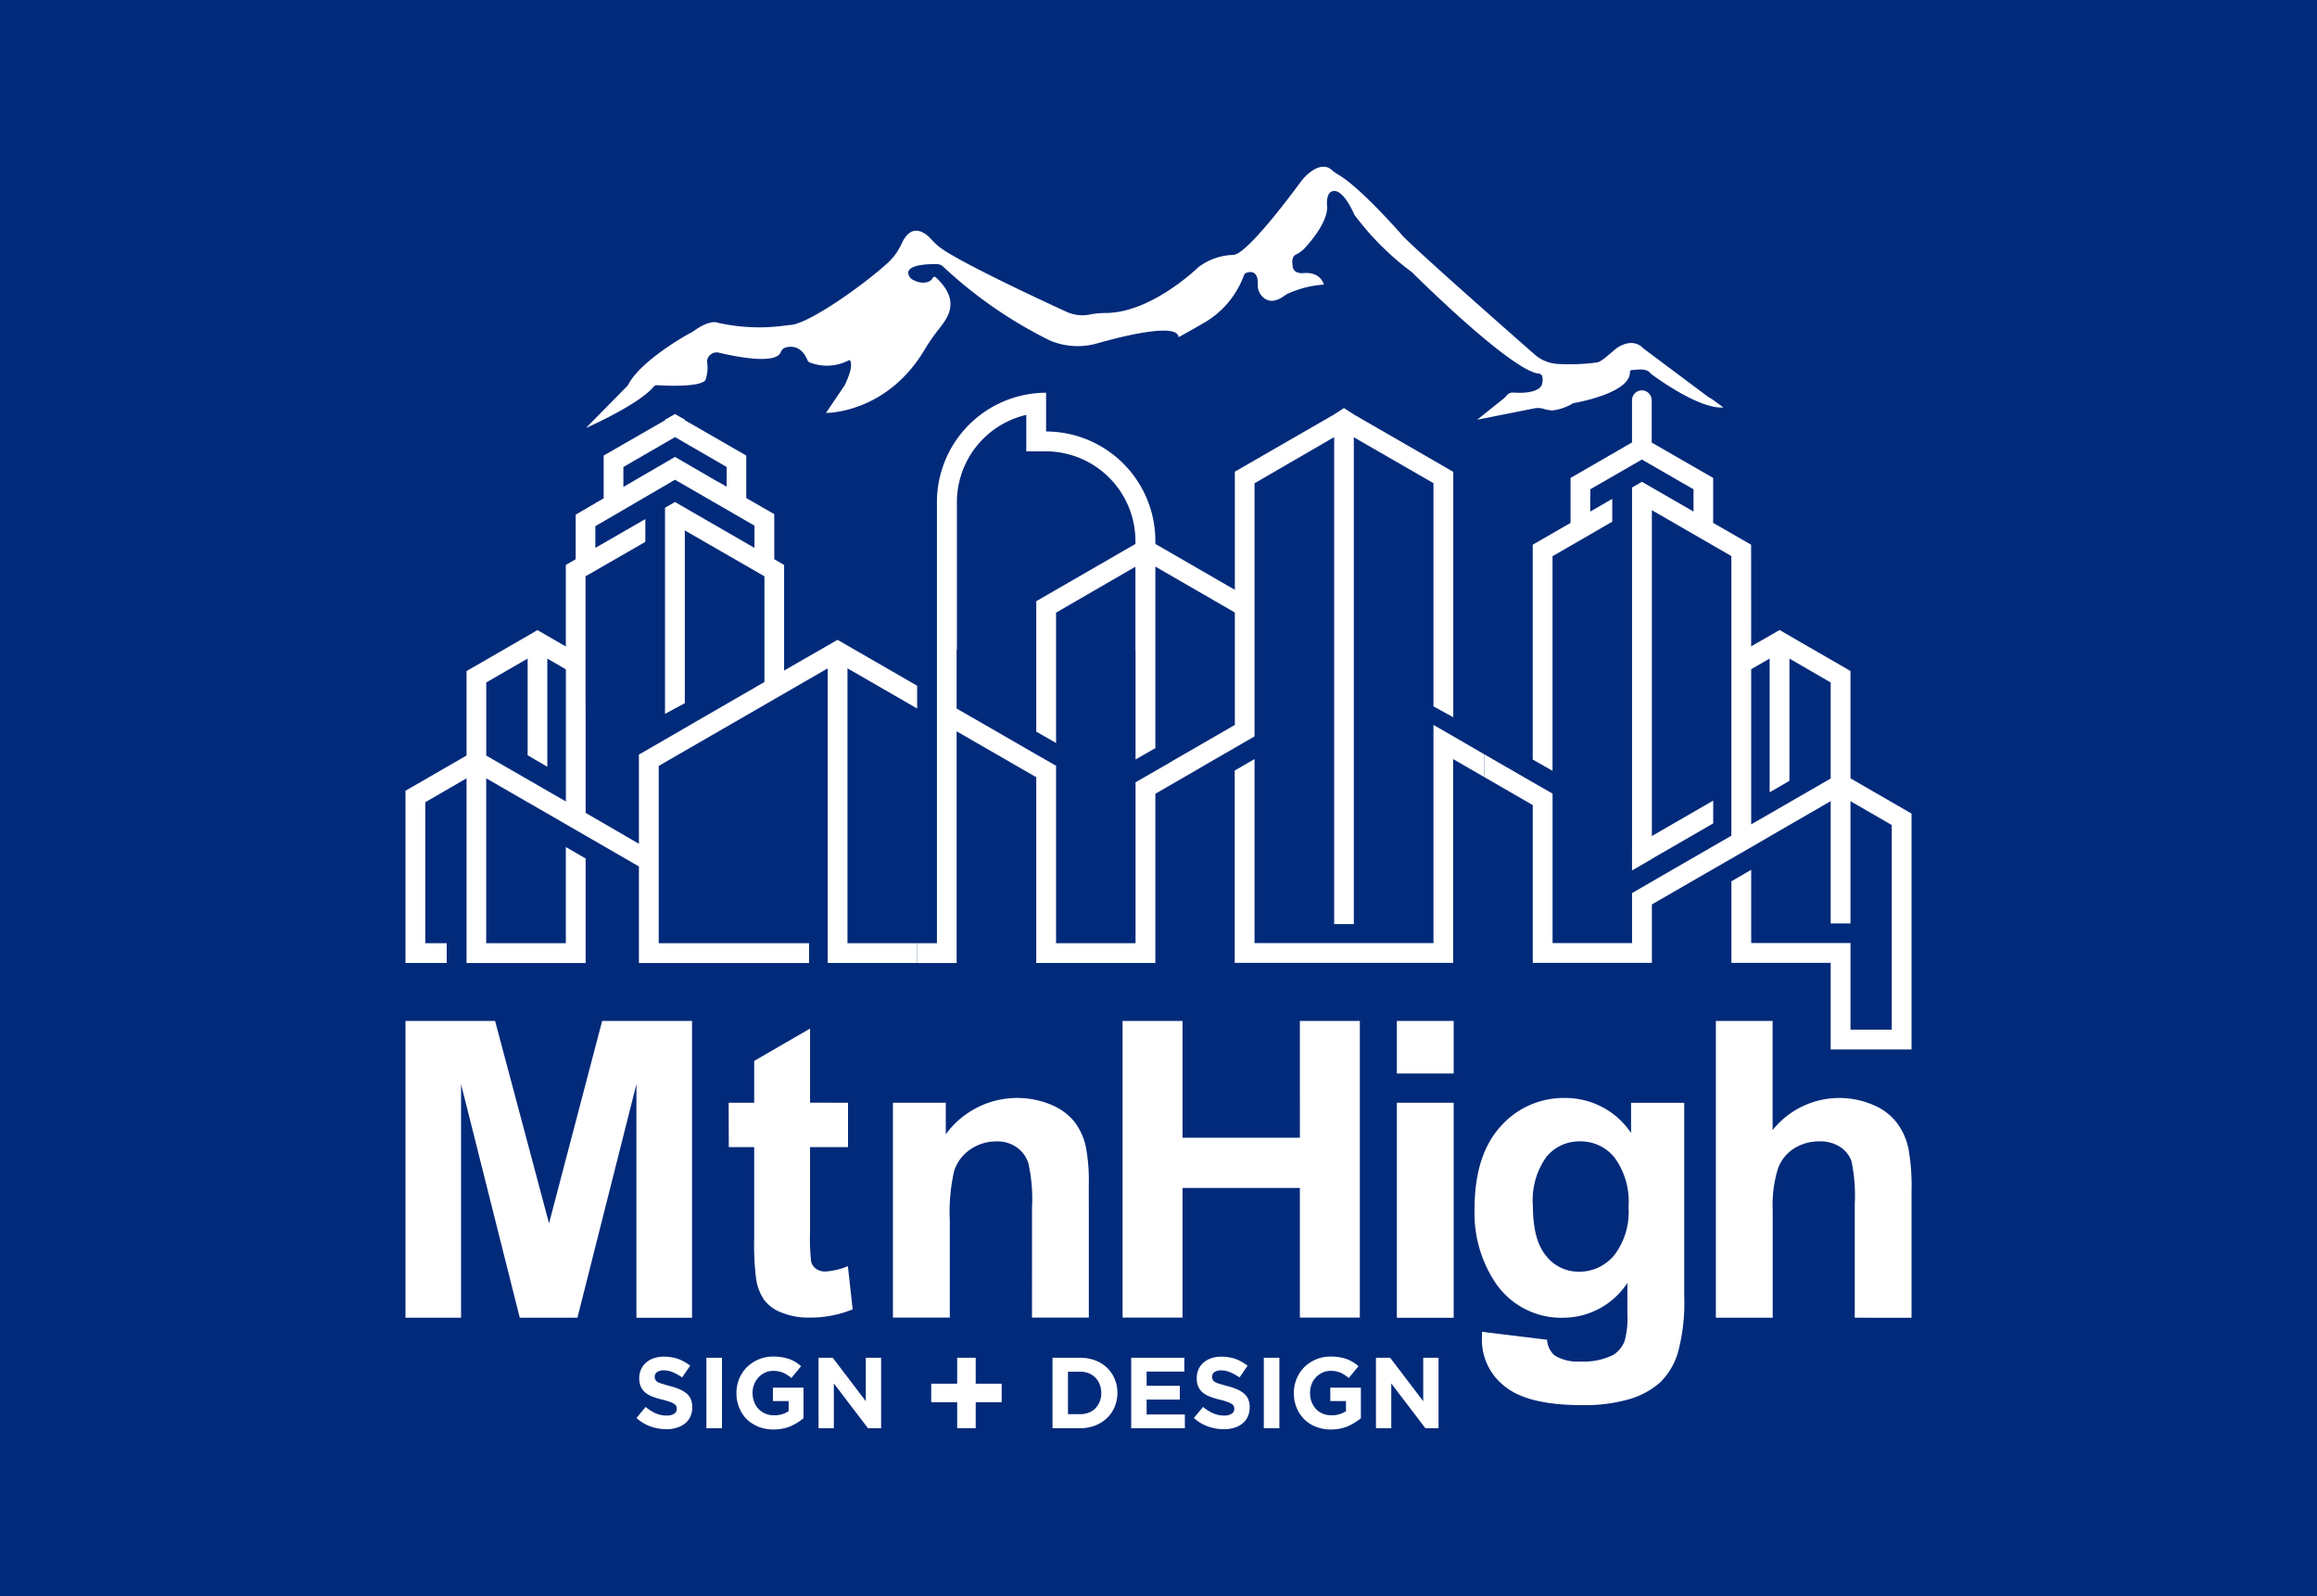
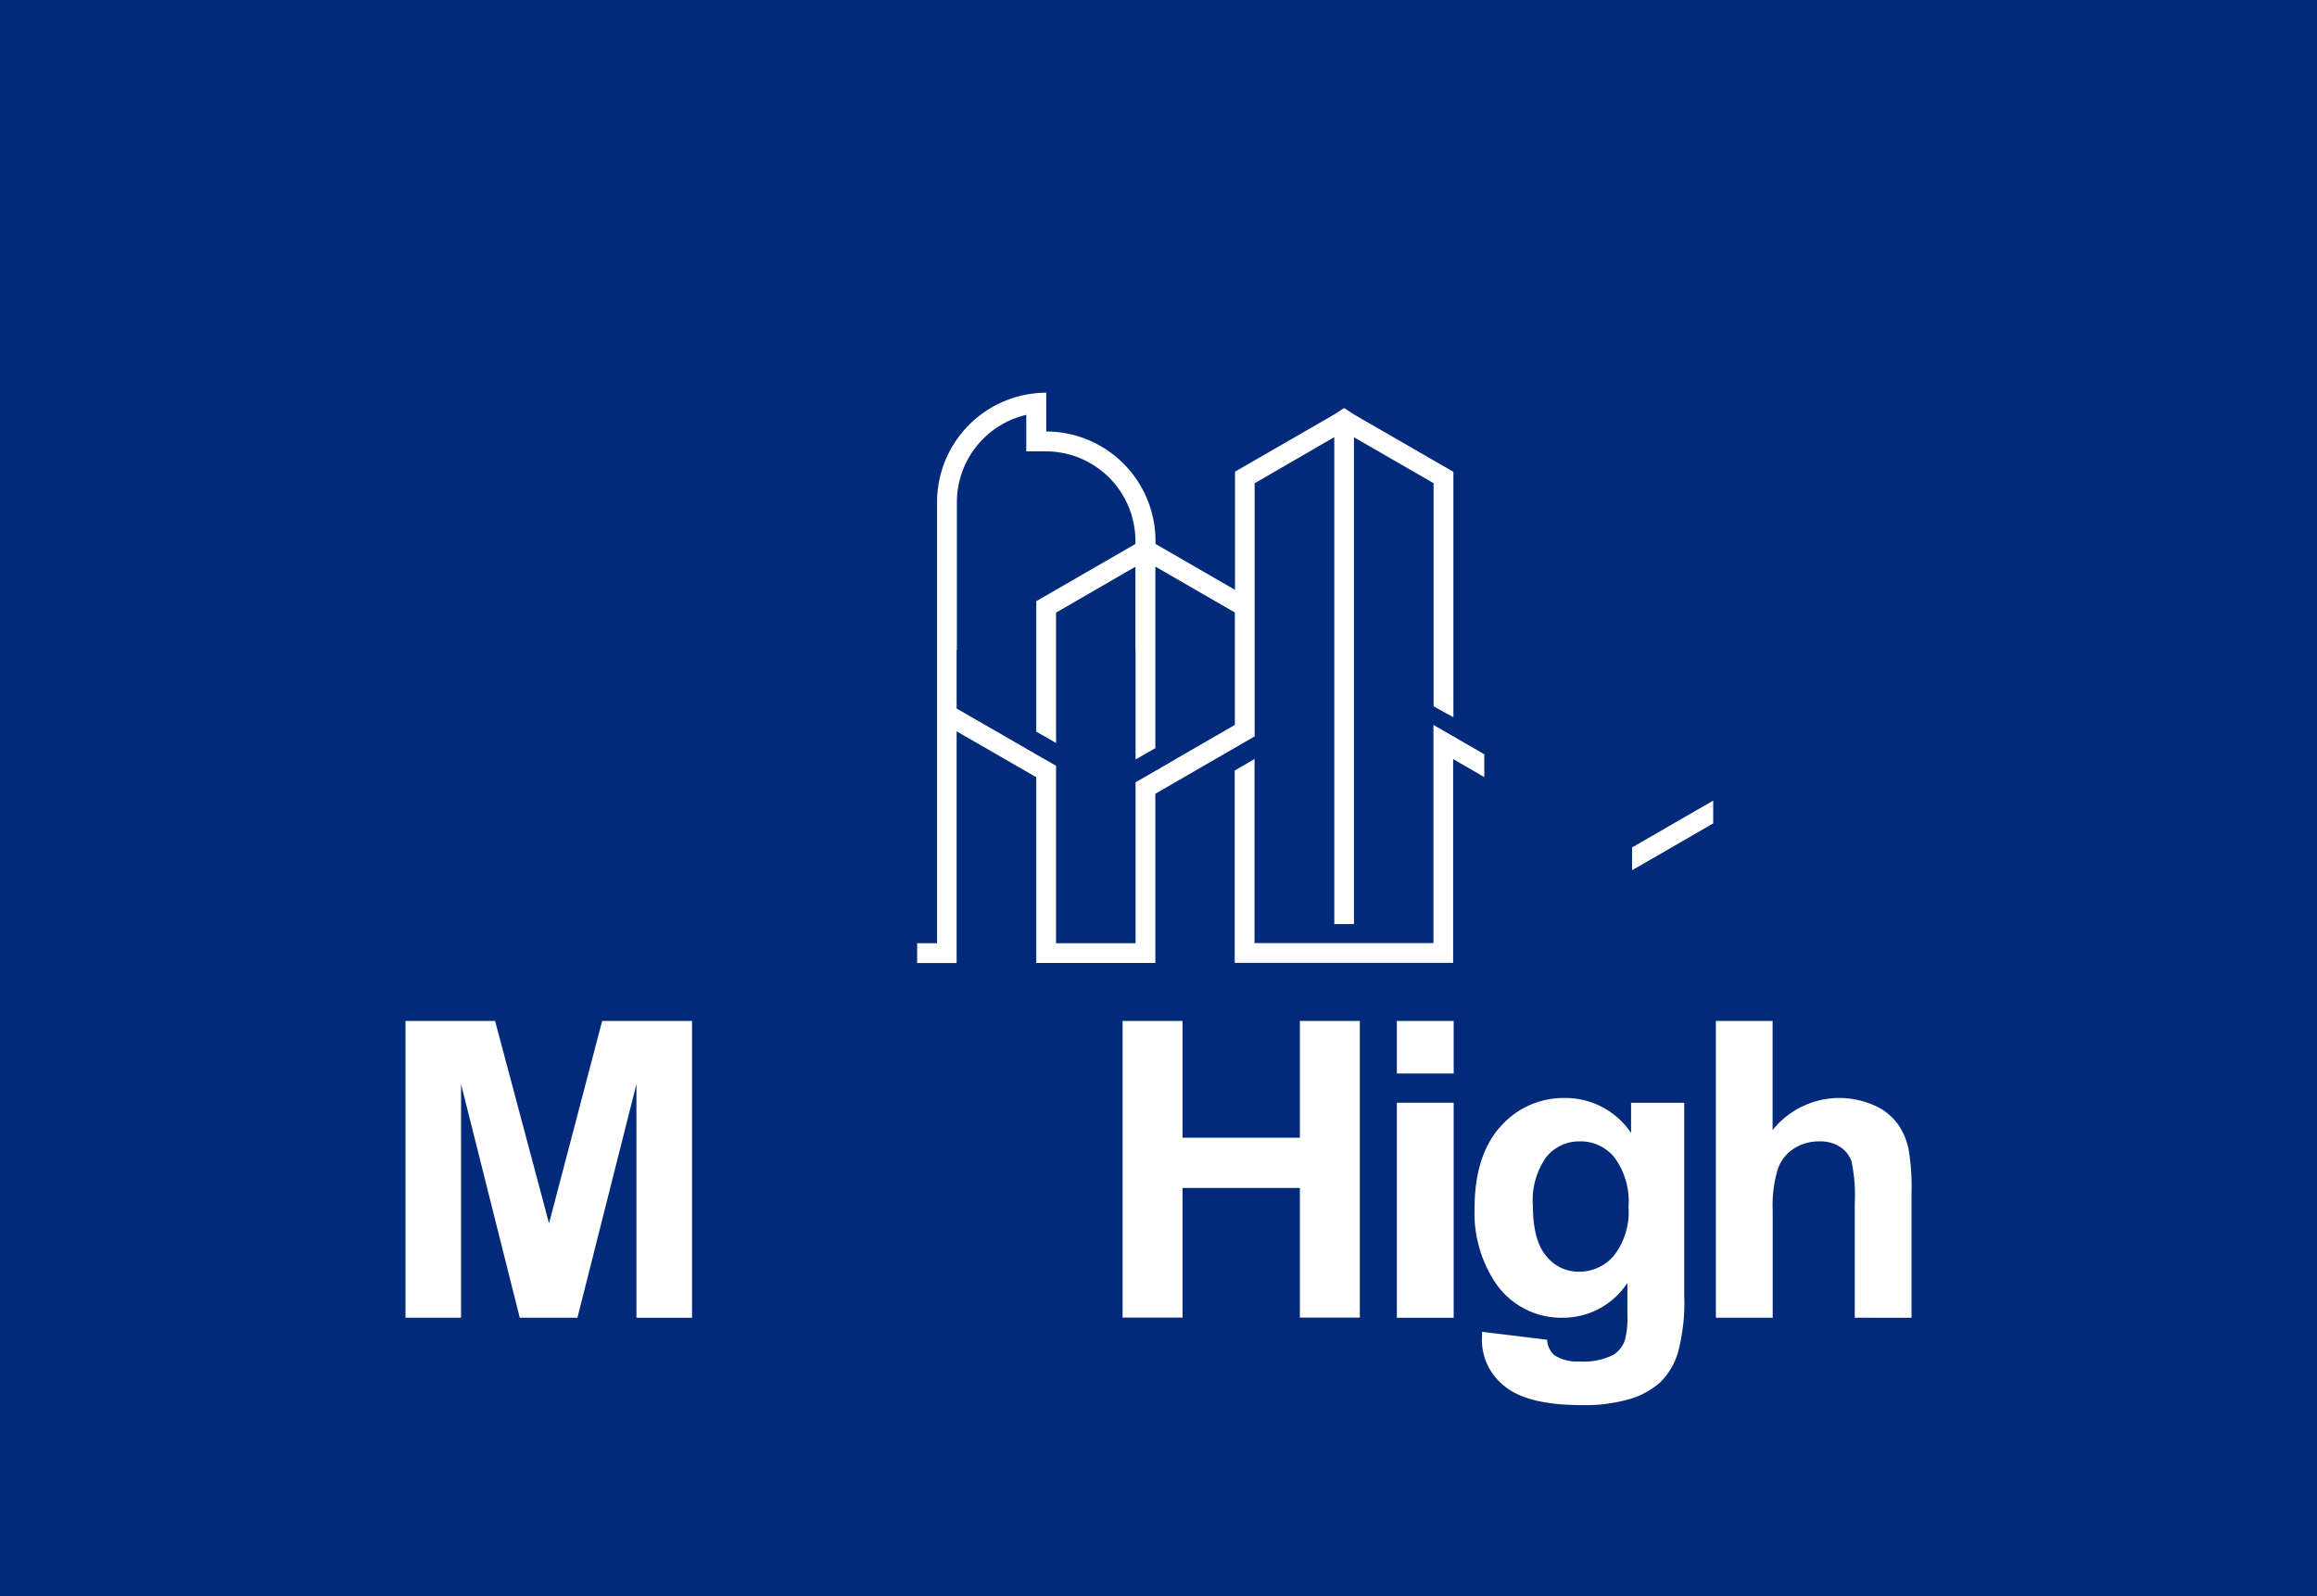
<svg xmlns="http://www.w3.org/2000/svg" width="225" height="155" viewBox="0 0 225 155">
  <g id="Option_D" data-name="Option D" transform="translate(-7591 -1142)">
    <path id="Path_22" data-name="Path 22" d="M0,0H225V155H0Z" transform="translate(7591 1142)" fill="#022a7a" />
    <g id="Group_4" data-name="Group 4" transform="translate(-11.103 -21.807)">
-       <path id="Path_16" data-name="Path 16" d="M579.377,526.27l2.759-1.592.955.557,5.929,3.422v10.426l5.929,3.422v22.907H587.1V557h-9.643v-7.919l1.923-1.114v7.109h9.643v8.409h4.006V543.62L589.02,541.3V553.17H587.1V541.3l-5.4,3.117-2.321,1.353-4.868,2.8-4.775,2.759V557H558.168v-15.32l-4.709-2.719v-2.215l.159.093,4.55,2.626,1.923,1.1V555.08h7.72v-4.855l3.369-1.95,6.274-3.621V517.5l-7.72-4.457V546.9l-1.923,1.114V510.844l.955-.557,5.014,2.892v-2.162l-5.014-2.891-5.014,2.891v2.162l2.135-1.233v2.215l-5.8,3.356v20.838l-1.923-1.1V516.4l3.674-2.122v-4.364l5.969-3.449v-4.1a.955.955,0,1,1,1.91,0v4.112l5.969,3.435v4.364l3.687,2.122ZM587.1,539.1v-9.325l-4.006-2.321v11.871l-1.923,1.114V527.451l-1.791,1.035v15.068ZM464.272,529v-.5l-1.8-1.048v10.505l-1.91-1.114v-9.391l-4.019,2.321v7.1l7.733,4.457V529Zm0-10.638.955-.557v-4.324l2.719-1.592V507.74l5.969-3.435v-.053l.955-.544.955.544v.053l5.969,3.435v4.125l2.719,1.565v4.377l.955.557v10.253l5.186-2.984,7.733,4.457v2.215l-5.81-3.356-.955-.544v26.687h6.765v1.923H489.7V528.406l-16.408,9.471v17.217h14.6v1.923H471.368v-9.378l-2.228-1.287-4.868-2.812-2.321-1.34-5.412-3.117v16.01h7.733v-9.338l1.923,1.114v10.147H454.629V539.083l-4.006,2.321v13.688h2.082v1.923H448.7V540.29l5.929-3.422v-8.2l5.929-3.422.955-.557,2.759,1.592Zm9.643-11.858-3.1,1.791-.955.557v1.936l.955-.557,4.059-2.361,4.059,2.361v-.013l.955.544v-1.91l-.955-.557-3.1-1.791-.955-.557Zm9.643,23.225V519.466l-7.733-4.457v16.779l-1.923,1.035V512.807l.968-.557,7.72,4.457v-2.162l-7.72-4.457-7.733,4.51v2.109l4.855-2.8v2.215l-5.81,3.343v10.651l.013,4.152v8.171l5.173,3v-8.661l3.17-1.83,2.374-1.379Z" transform="translate(7192.779 700.304)" fill="#fff" fill-rule="evenodd" />
-       <path id="Path_17" data-name="Path 17" d="M878.372,540.525V538.31l-3.024-1.751-1.91-1.1v21.183H856.062V538.774l-1.923,1.114v18.676h21.209v-19.79Zm-51.239-12.362h.027V513.8a8.711,8.711,0,0,1,6.738-8.449v3.542h1.923a8.712,8.712,0,0,1,8.675,8.675v.318l-9.63,5.558v12.667l1.923,1.1V524.555c2.573-1.486,5.133-2.971,7.707-4.457v8.064h.013v10.651l1.923-1.1V520.085l7.72,4.457v10.916l-6.274,3.621v.013l-3.369,1.937v15.625h-7.72v1.923h9.643V542.143l4.775-2.759h-.013l4.868-2.812V511.994c2.586-1.5,5.16-2.985,7.733-4.483V554.8h1.91V507.524l7.733,4.457v21.673l1.923,1.061V510.88l-9.656-5.571-.955-.623-.955.623-9.643,5.558V522.34l-7.72-4.457v-.318a10.631,10.631,0,0,0-10.611-10.6V503.2a10.628,10.628,0,0,0-10.6,10.6v42.856H823.3v1.923h3.833v-22.5l7.733,4.457v18.039h1.923V539.424l-1.923-1.1-4.55-2.626-3.183-1.83Z" transform="translate(6867.866 698.742)" fill="#fff" fill-rule="evenodd" />
+       <path id="Path_17" data-name="Path 17" d="M878.372,540.525V538.31l-3.024-1.751-1.91-1.1v21.183H856.062V538.774l-1.923,1.114v18.676h21.209v-19.79Zm-51.239-12.362h.027V513.8a8.711,8.711,0,0,1,6.738-8.449v3.542h1.923a8.712,8.712,0,0,1,8.675,8.675v.318l-9.63,5.558v12.667l1.923,1.1V524.555c2.573-1.486,5.133-2.971,7.707-4.457v8.064h.013v10.651l1.923-1.1V520.085l7.72,4.457v10.916l-6.274,3.621v.013l-3.369,1.937v15.625h-7.72v1.923h9.643V542.143l4.775-2.759l4.868-2.812V511.994c2.586-1.5,5.16-2.985,7.733-4.483V554.8h1.91V507.524l7.733,4.457v21.673l1.923,1.061V510.88l-9.656-5.571-.955-.623-.955.623-9.643,5.558V522.34l-7.72-4.457v-.318a10.631,10.631,0,0,0-10.611-10.6V503.2a10.628,10.628,0,0,0-10.6,10.6v42.856H823.3v1.923h3.833v-22.5l7.733,4.457v18.039h1.923V539.424l-1.923-1.1-4.55-2.626-3.183-1.83Z" transform="translate(6867.866 698.742)" fill="#fff" fill-rule="evenodd" />
      <path id="Path_18" data-name="Path 18" d="M575.69,804.015l-7.879,4.55V806.35l7.879-4.549Zm-126.99,48V823.195h8.7l5.239,19.657,5.16-19.657h8.728v28.823h-5.4V829.336l-5.73,22.681h-5.6l-5.7-22.681v22.681Z" transform="translate(7192.779 439.749)" fill="#fff" />
      <path id="Path_19" data-name="Path 19" d="M1036.823,963.1v10.6a8.3,8.3,0,0,1,9.829-2.414,5.527,5.527,0,0,1,2.308,1.8,6.422,6.422,0,0,1,1.061,2.441,21.02,21.02,0,0,1,.292,4.152v12.243H1044.8V980.887a16.223,16.223,0,0,0-.318-4.165,2.739,2.739,0,0,0-1.114-1.393,3.477,3.477,0,0,0-1.99-.531,4.508,4.508,0,0,0-2.454.676,3.834,3.834,0,0,0-1.592,2,12,12,0,0,0-.5,3.979v10.465h-5.518V963.1Zm-28.212,30.189,6.313.769a2.174,2.174,0,0,0,.716,1.512,4.166,4.166,0,0,0,2.48.6,6.412,6.412,0,0,0,3.25-.65,2.754,2.754,0,0,0,1.1-1.393,8.491,8.491,0,0,0,.252-2.533V988.54a7.477,7.477,0,0,1-6.248,3.382,7.7,7.7,0,0,1-6.672-3.555,12.2,12.2,0,0,1-1.923-7c0-3.5.849-6.168,2.533-8.025a8.15,8.15,0,0,1,6.274-2.759,7.667,7.667,0,0,1,6.393,3.4v-2.931h5.16v18.729a18.452,18.452,0,0,1-.61,5.518,6.783,6.783,0,0,1-1.7,2.878,7.823,7.823,0,0,1-2.945,1.632,15.669,15.669,0,0,1-4.642.6q-5.312,0-7.534-1.83a5.7,5.7,0,0,1-2.215-4.6C1008.6,993.78,1008.6,993.554,1008.611,993.289Zm4.934-12.243c0,2.215.424,3.847,1.287,4.868a3.992,3.992,0,0,0,3.17,1.539,4.4,4.4,0,0,0,3.422-1.578,6.9,6.9,0,0,0,1.406-4.7,7.229,7.229,0,0,0-1.353-4.8,4.2,4.2,0,0,0-3.369-1.578,4.1,4.1,0,0,0-3.276,1.539A7.229,7.229,0,0,0,1013.545,981.046Zm-13.211-10h5.518v20.878h-5.518Zm0-7.945h5.518v5.107h-5.518ZM973.7,991.909V963.1h5.823v11.341h11.394V963.1h5.823v28.81h-5.823V979.322H979.523v12.588Z" transform="translate(6737.415 299.844)" fill="#fff" fill-rule="evenodd" />
-       <path id="Path_20" data-name="Path 20" d="M953.809,1208.92h1.38l3.21,4.218v-4.218h1.486v6.844h-1.273l-3.316-4.35v4.35h-1.486Zm-4.377,6.964a3.892,3.892,0,0,1-1.459-.265,3.311,3.311,0,0,1-1.128-.729,3.384,3.384,0,0,1-.743-1.128,3.621,3.621,0,0,1-.265-1.406v-.013a3.616,3.616,0,0,1,.265-1.38,3.573,3.573,0,0,1,.743-1.127,3.722,3.722,0,0,1,1.141-.756,3.631,3.631,0,0,1,1.432-.278,4.843,4.843,0,0,1,1.539.239,3.872,3.872,0,0,1,.61.292,3.918,3.918,0,0,1,.544.411l-.942,1.141a2.539,2.539,0,0,0-.4-.292,3.038,3.038,0,0,0-.4-.226,3.209,3.209,0,0,0-.464-.133,2.02,2.02,0,0,0-.531-.04,1.751,1.751,0,0,0-.769.172,2.129,2.129,0,0,0-.624.451,2,2,0,0,0-.424.677,2.3,2.3,0,0,0-.146.822v.027a2.485,2.485,0,0,0,.146.862,2.416,2.416,0,0,0,.424.69,1.9,1.9,0,0,0,.663.451,2.1,2.1,0,0,0,.836.159,2.46,2.46,0,0,0,1.419-.4v-.982h-1.525v-1.3h2.971v2.971a5.687,5.687,0,0,1-1.247.77A4.147,4.147,0,0,1,949.432,1215.883Zm-6.513-6.964h1.512v6.844h-1.512Zm-3.886,6.937a4.622,4.622,0,0,1-1.539-.265,4.134,4.134,0,0,1-1.366-.823l.889-1.074a4.209,4.209,0,0,0,.968.61,2.539,2.539,0,0,0,1.074.226,1.328,1.328,0,0,0,.73-.172.544.544,0,0,0,.265-.477v-.013a1.16,1.16,0,0,0-.053-.265.518.518,0,0,0-.212-.2,1.6,1.6,0,0,0-.424-.2,5.348,5.348,0,0,0-.7-.212,7.045,7.045,0,0,1-.929-.279,2.732,2.732,0,0,1-.716-.385,1.621,1.621,0,0,1-.451-.583,1.8,1.8,0,0,1-.159-.849v-.013a2.049,2.049,0,0,1,.172-.849,1.956,1.956,0,0,1,.491-.65,2.18,2.18,0,0,1,.756-.424,3.049,3.049,0,0,1,.968-.146,4.257,4.257,0,0,1,1.393.226,4.507,4.507,0,0,1,1.154.65l-.783,1.141a5.176,5.176,0,0,0-.9-.5,2.257,2.257,0,0,0-.889-.186,1.088,1.088,0,0,0-.65.172.529.529,0,0,0-.226.438v.013a.592.592,0,0,0,.066.292.681.681,0,0,0,.226.226,2.262,2.262,0,0,0,.464.172q.279.093.73.212a6.182,6.182,0,0,1,.915.305,2.637,2.637,0,0,1,.69.411,1.584,1.584,0,0,1,.424.57,2,2,0,0,1,.133.769v.013a2.144,2.144,0,0,1-.186.9,1.7,1.7,0,0,1-.517.663,2.1,2.1,0,0,1-.783.411A3.168,3.168,0,0,1,939.033,1215.857Zm-8.993-6.937h5.16v1.34h-3.661v1.38h3.223v1.34h-3.223v1.446h3.714v1.34H930.04Zm-7.64,0h2.666a4.087,4.087,0,0,1,1.472.252,3.4,3.4,0,0,1,1.154.716,3.307,3.307,0,0,1,.743,1.088,3.388,3.388,0,0,1,.265,1.34v.013a3.419,3.419,0,0,1-.265,1.353,3.111,3.111,0,0,1-.743,1.088,3.43,3.43,0,0,1-1.154.73,4.089,4.089,0,0,1-1.472.265H922.4Zm2.666,5.478a2.269,2.269,0,0,0,.836-.146,1.731,1.731,0,0,0,.663-.424,2.281,2.281,0,0,0,.411-.637,2.1,2.1,0,0,0,.159-.836v-.027a2.126,2.126,0,0,0-.159-.822,1.86,1.86,0,0,0-1.074-1.088,2.269,2.269,0,0,0-.836-.146H923.9v4.125Z" transform="translate(6781.911 86.733)" fill="#fff" fill-rule="evenodd" />
-       <path id="Path_21" data-name="Path 21" d="M603.476,453.405h1.38l3.21,4.218v-4.218h1.486v6.844h-1.273l-3.316-4.351v4.351h-1.486Zm-4.377,6.964a3.894,3.894,0,0,1-1.459-.265,3.736,3.736,0,0,1-1.141-.729,3.487,3.487,0,0,1-.729-1.127,3.62,3.62,0,0,1-.265-1.406v-.013a3.614,3.614,0,0,1,.265-1.379,3.569,3.569,0,0,1,.743-1.127,3.721,3.721,0,0,1,1.141-.756,3.6,3.6,0,0,1,1.432-.279,4.848,4.848,0,0,1,1.539.239,3.862,3.862,0,0,1,.61.292,3.91,3.91,0,0,1,.544.411l-.942,1.141a2.538,2.538,0,0,0-.4-.292,2.484,2.484,0,0,0-.411-.225,2.737,2.737,0,0,0-.451-.133,3.314,3.314,0,0,0-.531-.04,1.678,1.678,0,0,0-.769.172,2.127,2.127,0,0,0-.623.451,1.992,1.992,0,0,0-.424.676,2.129,2.129,0,0,0-.159.822v.027a2.3,2.3,0,0,0,.159.862,1.966,1.966,0,0,0,.424.69,2.035,2.035,0,0,0,1.5.61,2.459,2.459,0,0,0,1.419-.4v-.982h-1.525v-1.3h2.971v2.971a5.392,5.392,0,0,1-1.247.769A4.143,4.143,0,0,1,599.1,460.369Zm-6.513-6.964H594.1v6.844h-1.512Zm-3.886,6.937a4.616,4.616,0,0,1-1.539-.265,4.134,4.134,0,0,1-1.366-.822l.889-1.074a4.34,4.34,0,0,0,.955.61,2.633,2.633,0,0,0,1.088.225,1.329,1.329,0,0,0,.729-.172.533.533,0,0,0,.252-.477v-.013a.645.645,0,0,0-.053-.265.531.531,0,0,0-.2-.2,1.589,1.589,0,0,0-.424-.2,5.349,5.349,0,0,0-.7-.212,7.037,7.037,0,0,1-.928-.279,2.734,2.734,0,0,1-.716-.385,1.762,1.762,0,0,1-.464-.584,2.02,2.02,0,0,1-.159-.849v-.013a1.927,1.927,0,0,1,.186-.849,1.8,1.8,0,0,1,.491-.65,2.179,2.179,0,0,1,.756-.424,3.049,3.049,0,0,1,.968-.146,4.122,4.122,0,0,1,1.38.225,4.383,4.383,0,0,1,1.167.65l-.783,1.141a5.192,5.192,0,0,0-.9-.5,2.226,2.226,0,0,0-.875-.186,1.1,1.1,0,0,0-.663.172.529.529,0,0,0-.225.438v.013a.594.594,0,0,0,.066.292.682.682,0,0,0,.226.226,2.249,2.249,0,0,0,.464.172q.279.093.716.212a6.019,6.019,0,0,1,.928.305,3.166,3.166,0,0,1,.69.411,1.583,1.583,0,0,1,.424.57,2.162,2.162,0,0,1,.133.769v.013a2.109,2.109,0,0,1-.186.9,1.689,1.689,0,0,1-.517.663,2.27,2.27,0,0,1-.8.411A3.037,3.037,0,0,1,588.7,460.343Zm28.239-6.937h1.8v2.52h2.52v1.8h-2.52v2.52h-1.8v-2.52h-2.52v-1.8h2.52Zm-10.6-24.764v4.311h-3.687v8.224a20.279,20.279,0,0,0,.106,2.9,1.234,1.234,0,0,0,.478.69,1.534,1.534,0,0,0,.915.265,6.982,6.982,0,0,0,2.175-.517l.464,4.191a10.882,10.882,0,0,1-4.271.8,6.816,6.816,0,0,1-2.639-.491,3.726,3.726,0,0,1-1.711-1.26,4.964,4.964,0,0,1-.769-2.109,26.262,26.262,0,0,1-.172-3.807v-8.887h-2.467l-.013-4.311h2.48v-4.059l5.425-3.144v7.2Zm23.385,20.864h-5.518V438.855a16.235,16.235,0,0,0-.358-4.364,3.055,3.055,0,0,0-1.154-1.539,3.246,3.246,0,0,0-1.91-.557,4.443,4.443,0,0,0-2.573.783,4.021,4.021,0,0,0-1.565,2.082,17.983,17.983,0,0,0-.424,4.8v9.444H610.7V428.641h5.133v3.064a8.582,8.582,0,0,1,10.213-2.878,5.69,5.69,0,0,1,2.295,1.685,6.144,6.144,0,0,1,1.074,2.321,17.133,17.133,0,0,1,.305,3.714Zm8.714-95.2s1.379-.756,2.6-1.472a8.848,8.848,0,0,0,3.754-4.55c.053-.133.133-.225.239-.225,0,0,1.154-.531,1.1,1.114a1.567,1.567,0,0,0,.464,1.207c.4.4,1.074.663,2.109-.093a2.681,2.681,0,0,1,.5-.279,10.028,10.028,0,0,1,3.343-.809s-.292-1.3-2.043-1.114c0,0-.995.106-.995-.783,0,0-.159-.743.279-.995a3.1,3.1,0,0,0,.889-.637c.809-.875,2.228-2.64,2.189-4.046,0,0-.212-1.631.783-1.512,0,0,.836-.027,1.857,2.295a27.039,27.039,0,0,0,5.611,5.6s8.807,8.794,11.951,9.762a1.917,1.917,0,0,0,.318.066c.2.013.557.146.345,1.035,0,0-.119.995-2.812.809h0a.725.725,0,0,0-.6.265,2.824,2.824,0,0,1-.345.345l-2.534,2.029,5.531-1.1a1.9,1.9,0,0,1,.982.066,3.521,3.521,0,0,0,.783.133,4.96,4.96,0,0,0,2.016-.7s5.584-.928,5.518-3.038c-.013-.106.08-.186.2-.186.464-.013,1.419-.239,1.83.358,0,0,4.576,3.475,7.043,3.276,0,0-.411-.305-1.035-.756-.186-.133-.411-.239-.557-.358l-6.208-4.642s-.8-1.035-2.361-.133c-.464.265-1.552,1.406-2.082,1.512a19.67,19.67,0,0,1-3.687.159,3.743,3.743,0,0,1-2.4-.928c-2.931-2.573-12.733-11.208-13.025-11.765,0,0-3.926-4.483-6.049-5.7a3.728,3.728,0,0,1-.637-.464c-.332-.292-1.035-.6-2.149.279a4.757,4.757,0,0,0-.875.915c-1.088,1.486-5.359,7.176-6.579,7.07a5.846,5.846,0,0,0-3.356,1.207s-4.55,4.443-9.006,4.43a9.335,9.335,0,0,0-1.366.119,3.722,3.722,0,0,1-2.427-.239s-9.166-4.178-11.964-6.022a5.88,5.88,0,0,1-1.1-.955c-.6-.676-1.963-1.8-2.958.411a5.656,5.656,0,0,1-1.207,1.711c-2.162,2.029-7.733,6.035-9.577,6.141-.133,0-.265.027-.4.04a18.287,18.287,0,0,1-6.433-.212.734.734,0,0,1-.2-.053c-.2-.066-.915-.225-2.348.809a3.826,3.826,0,0,1-.411.239c-.995.531-4.961,2.918-5.982,5.04l-4.072,4.138s5.107-2.242,6.566-4.006a.42.42,0,0,1,.358-.146c.875.053,3.926.186,4.616-.424a.274.274,0,0,0,.08-.133,3.643,3.643,0,0,0,.133-1.764.943.943,0,0,1,1.22-.822c1.764.411,5.518,1.141,5.956-.093a.676.676,0,0,1,.464-.424c.557-.159,1.539-.186,2.136,1.273a.457.457,0,0,0,.159.159,4.575,4.575,0,0,0,3.847-.2.072.072,0,0,1,.106.027c.119.159.292.729-.517,2.4l-1.817,2.693s5.916.08,9.616-6.208a17.5,17.5,0,0,1,1.194-1.738c.875-1.141,2.441-2.8-.133-5.213a.2.2,0,0,0-.318.053c-.212.477-1.141.69-2.082.08,0,0-1.525-1.432,2.441-1.432a.964.964,0,0,1,.676.265,42.962,42.962,0,0,0,10.306,7.136,6.877,6.877,0,0,0,4.576.318C633.28,354.124,638.347,352.9,638.44,354.31Z" transform="translate(7078.114 842.247)" fill="#fff" />
    </g>
  </g>
</svg>